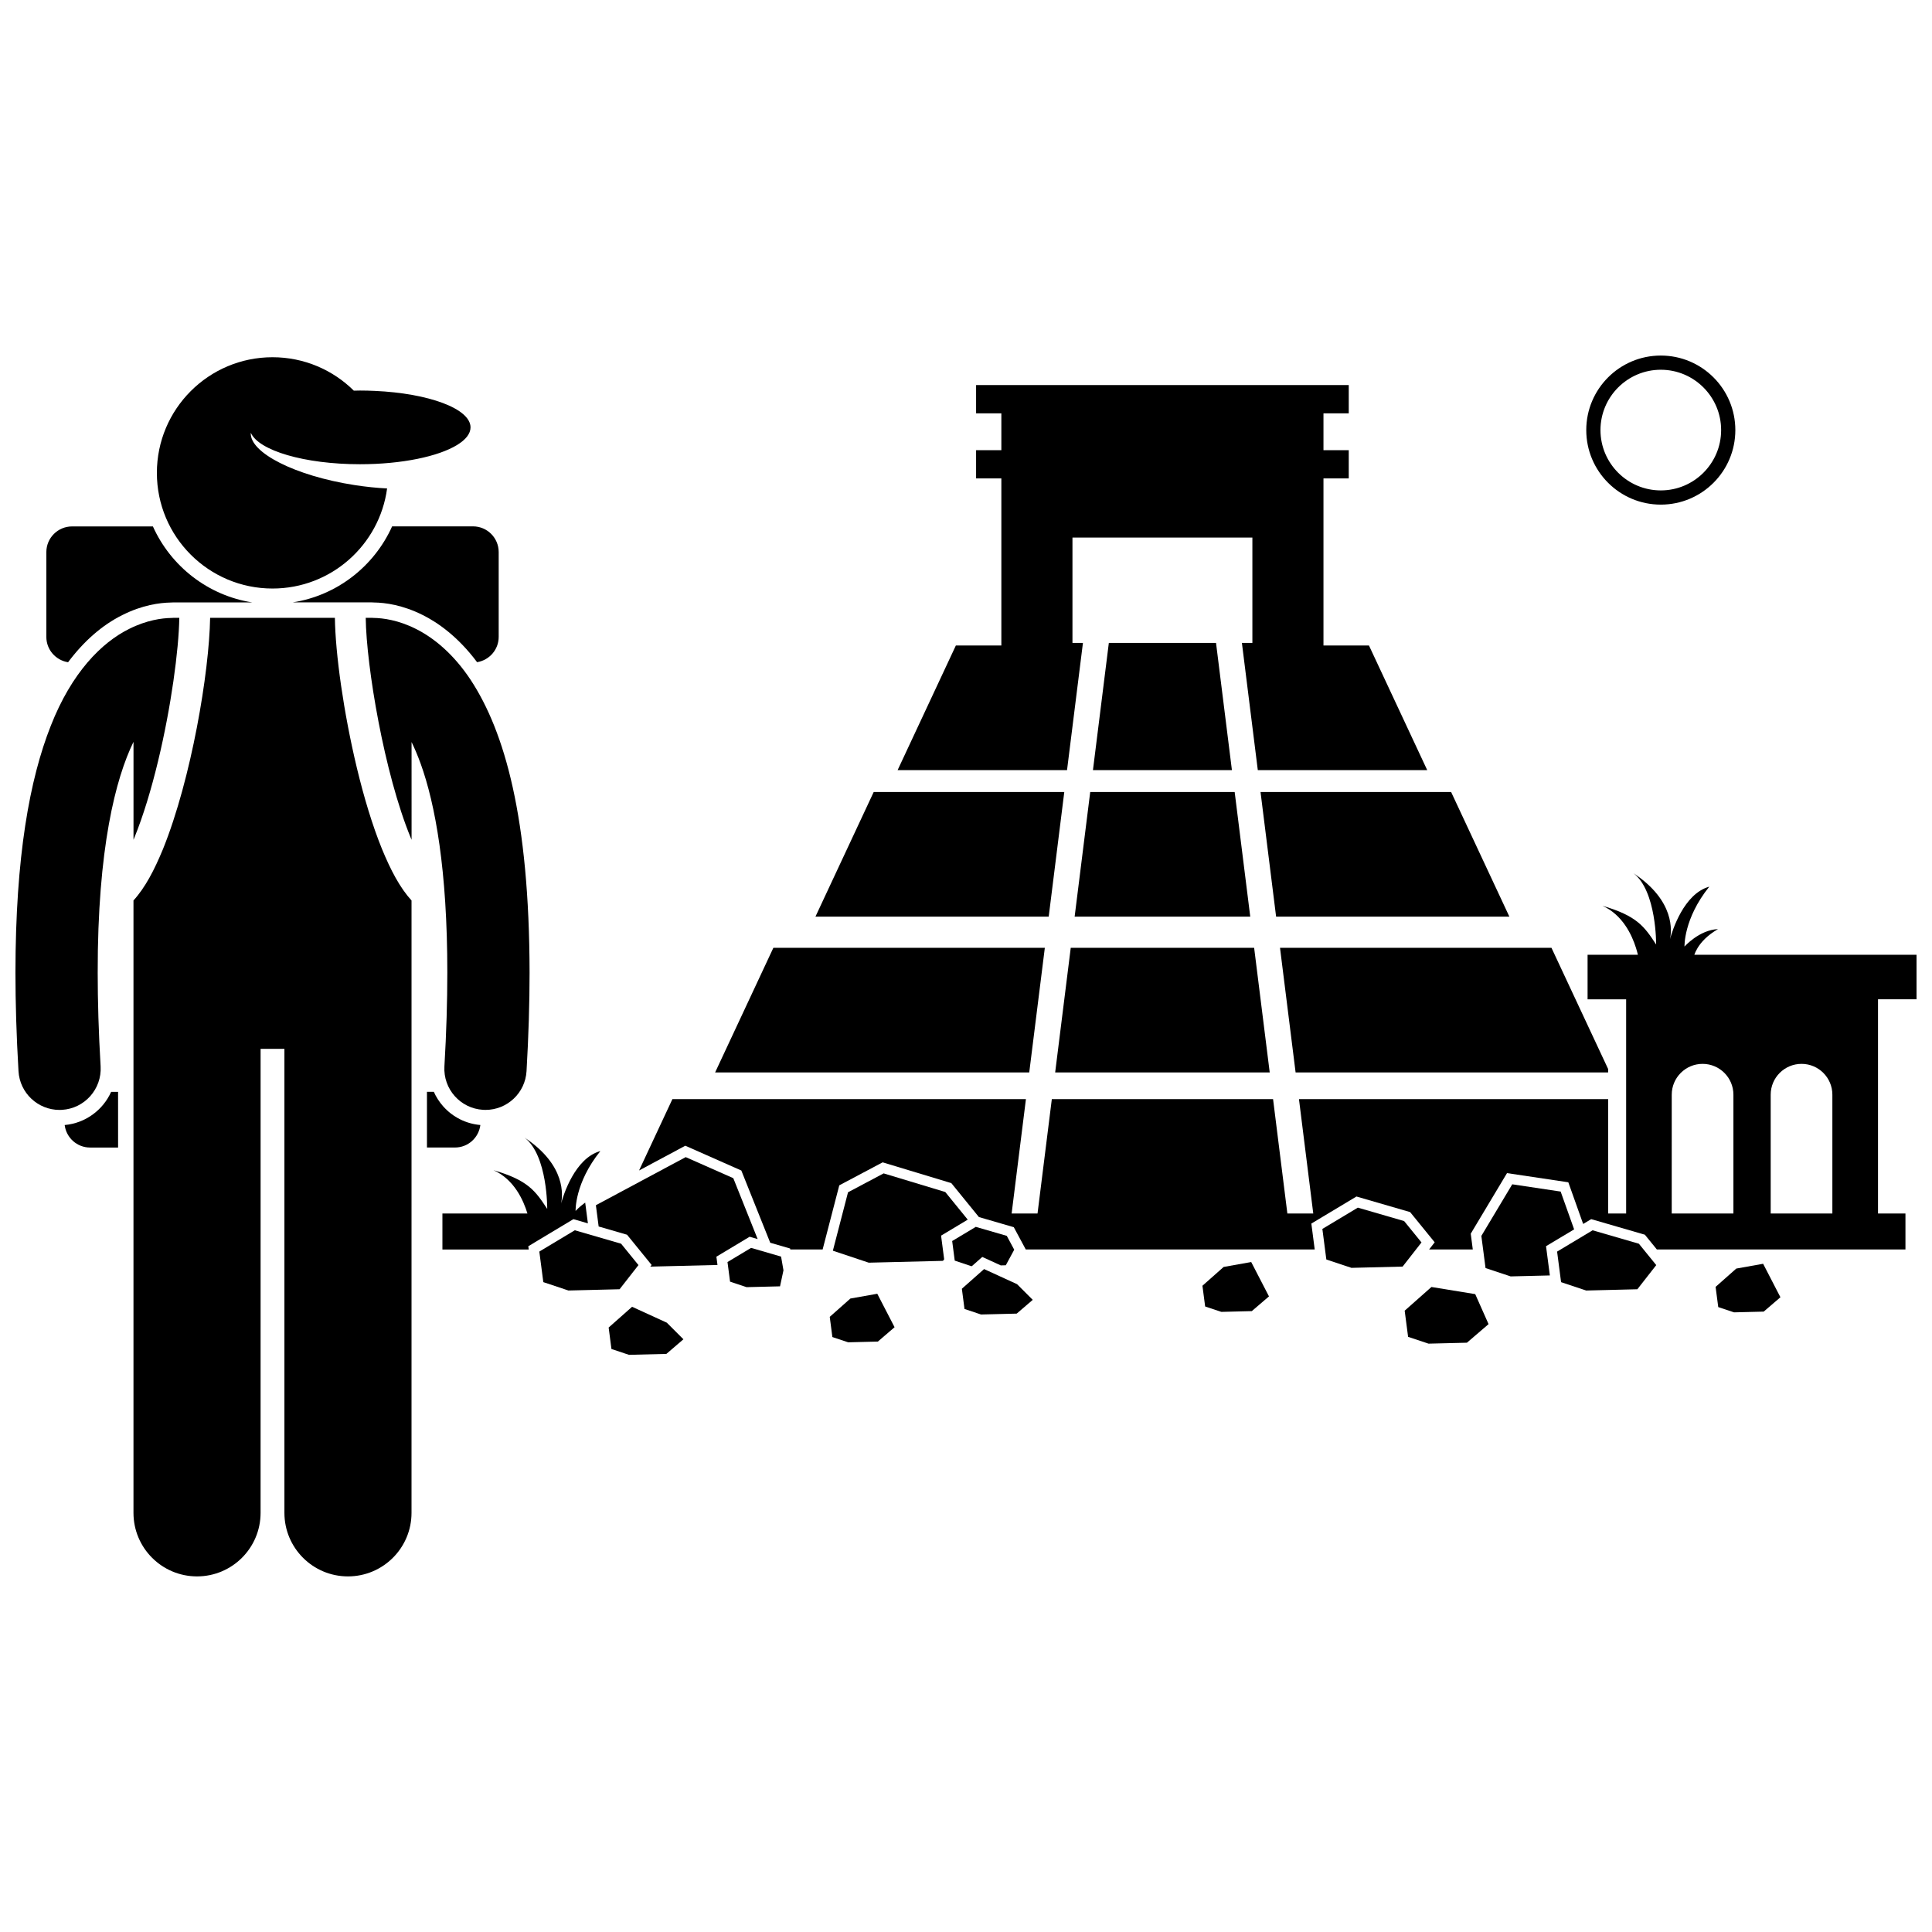
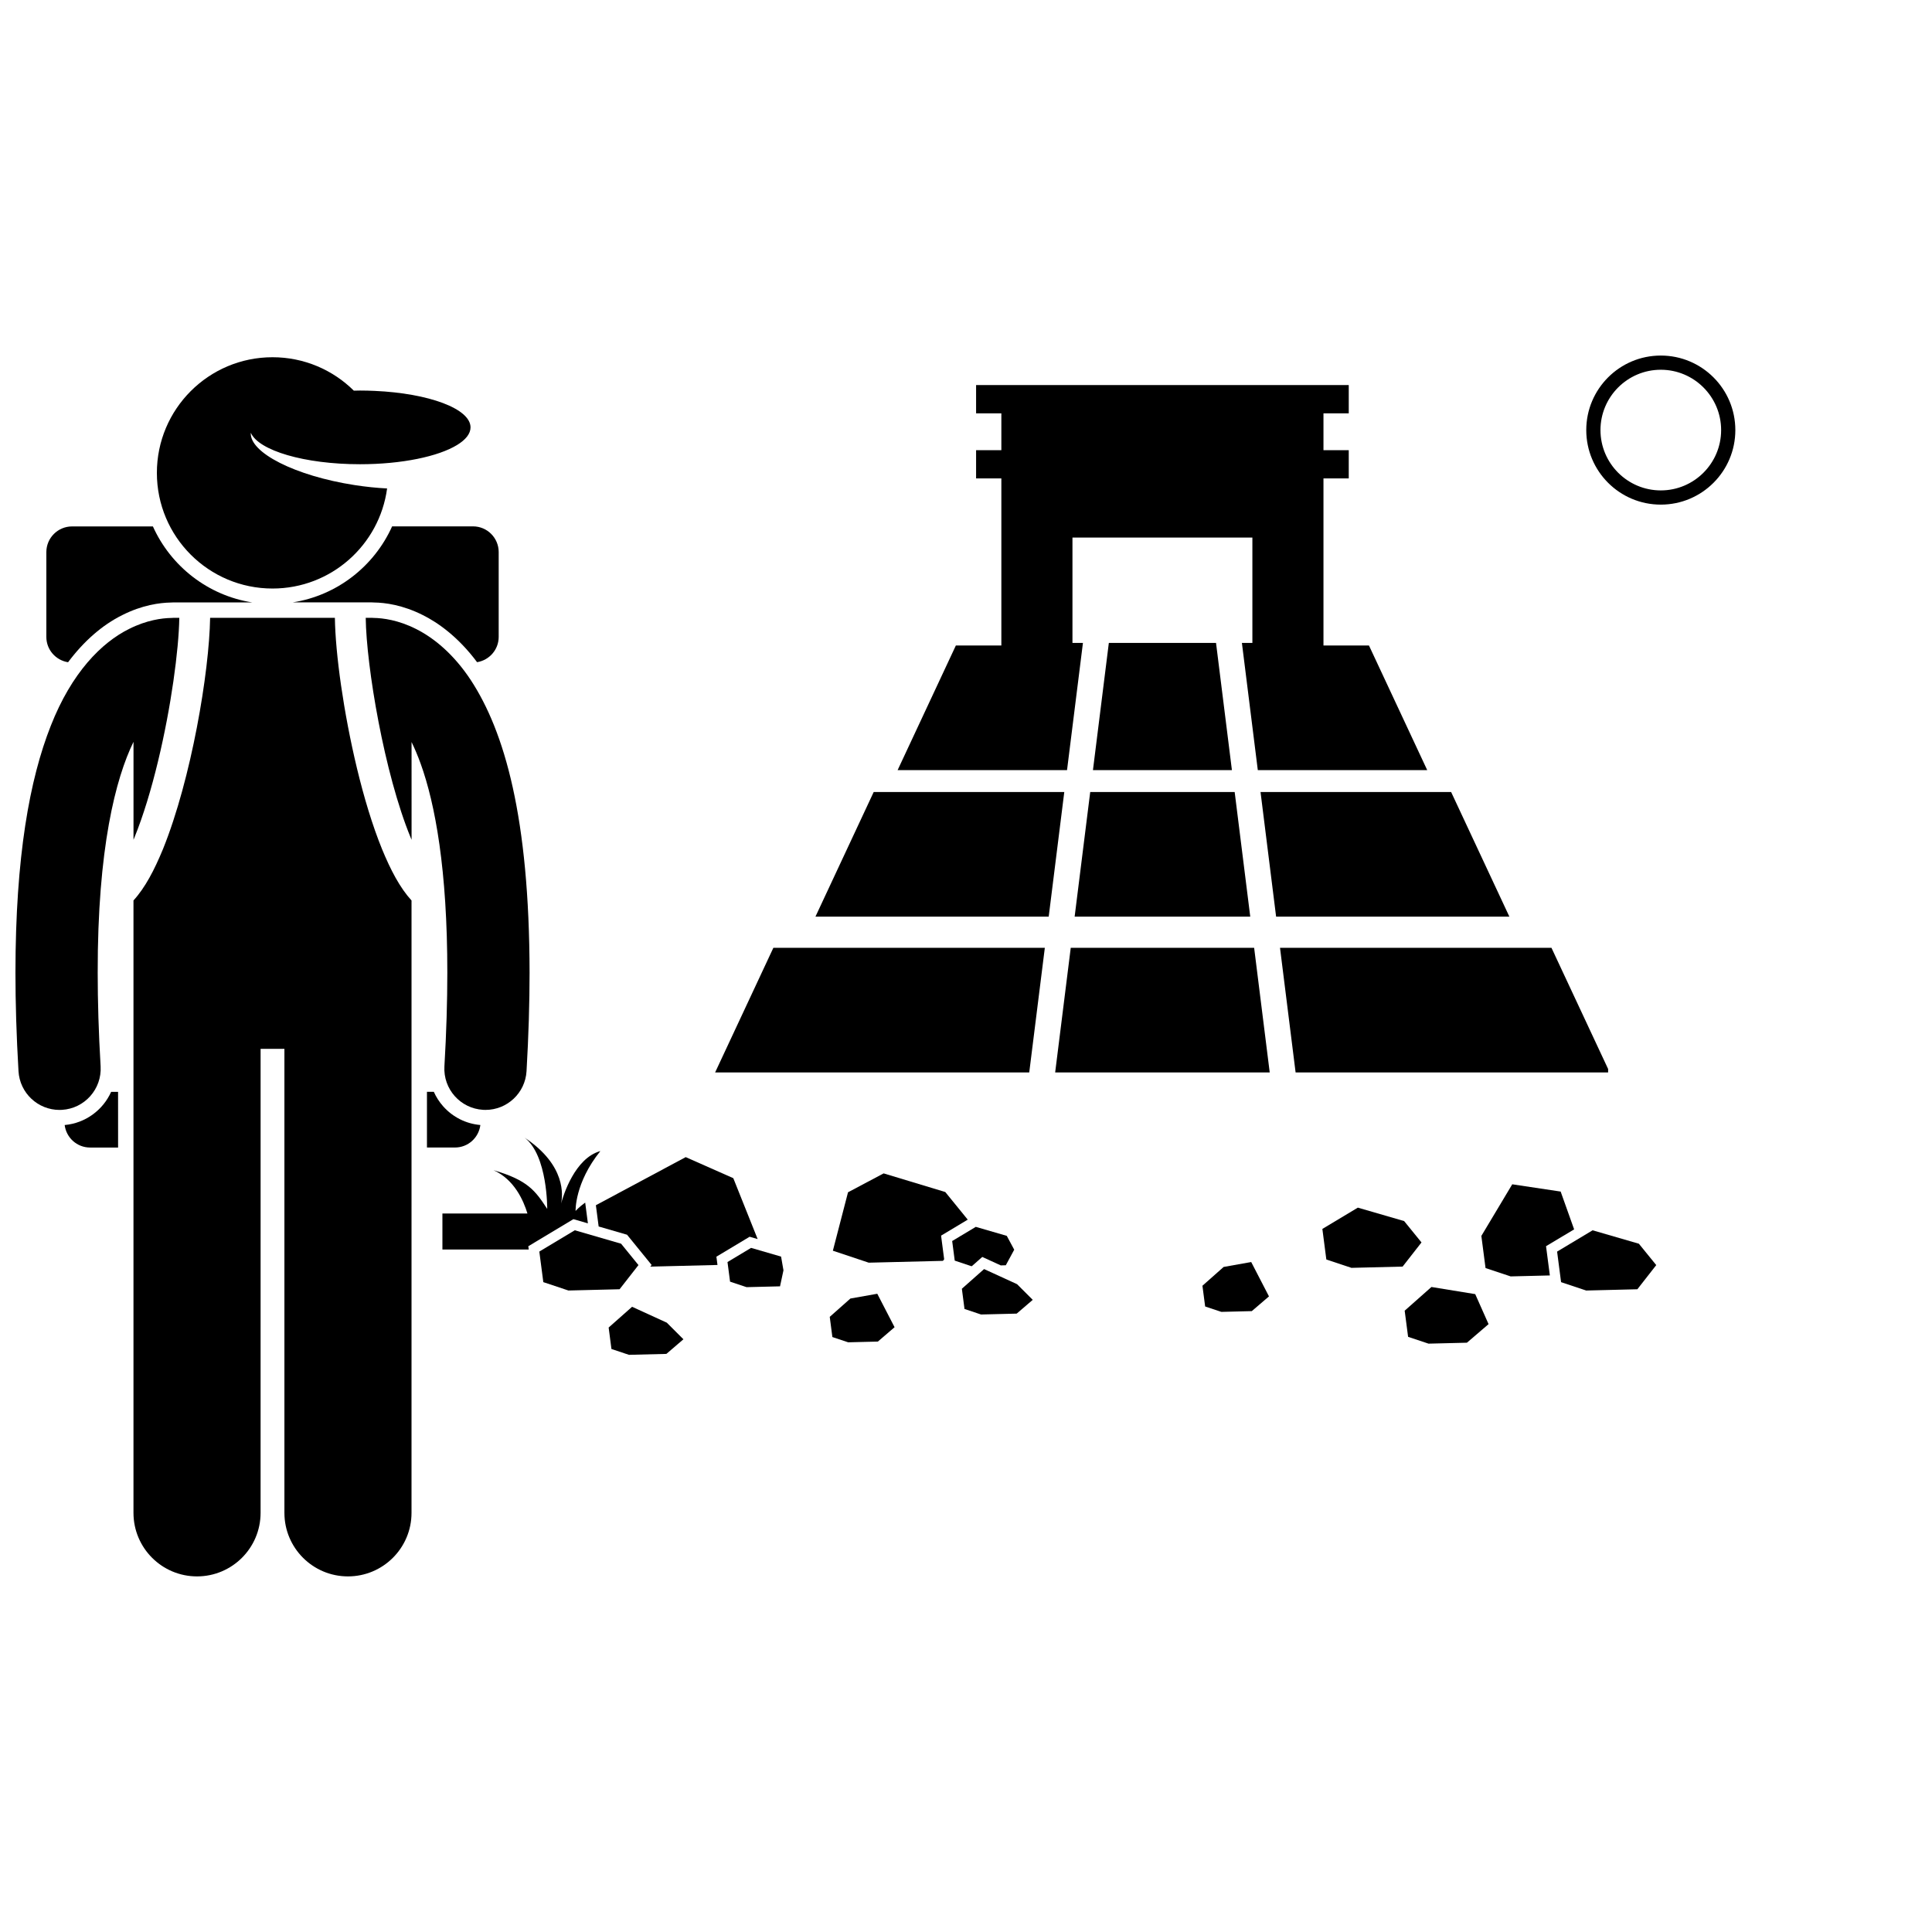
<svg xmlns="http://www.w3.org/2000/svg" width="800px" height="800px" version="1.1" viewBox="144 144 512 512">
  <defs>
    <clipPath id="b">
      <path d="m313 375h338.9v101h-338.9z" />
    </clipPath>
    <clipPath id="a">
      <path d="m148.09 307h43.906v132h-43.906z" />
    </clipPath>
  </defs>
  <path d="m476.36 395.18h-48.602l-4.129 33.031h56.859z" />
  <path d="m570.17 428.21v-0.914l-15.016-32.117h-71.938l4.133 33.031z" />
  <path d="m348.95 395.18-15.438 33.031h83.246l4.133-33.031z" />
  <path d="m375.54 353.89-15.438 33.031h61.816l4.129-33.031z" />
  <path d="m544 386.92-15.438-33.031h-50.508l4.129 33.031z" />
-   <path d="m471.2 353.89h-38.281l-4.129 33.031h46.539z" />
+   <path d="m471.2 353.89h-38.281l-4.129 33.031h46.539" />
  <path d="m466.26 314.38h-28.406l-4.211 33.711h36.828z" />
  <path d="m430.99 314.38h-2.777v-27.926h47.68v27.926h-2.777l4.215 33.711h44.895l-15.438-33.031h-12.055v-44.27h6.699v-7.492h-6.699v-9.762h6.699v-7.492h-98.758v7.492h6.695v9.762h-6.695v7.492h6.695v44.27h-12.055l-15.438 33.031h44.898z" />
  <g clip-path="url(#b)">
-     <path d="m593.01 397.03c0.191-0.543 0.473-1.156 0.875-1.816 0.945-1.555 2.566-3.344 5.398-4.992-4.977 0.219-8.871 4.629-8.871 4.629s-0.285-7.375 6.566-15.875c-6.758 1.871-9.801 11.672-10.418 13.922 0.449-2.016 1.418-10.141-9.652-17.469 6.121 4.711 5.984 18.875 5.984 18.875-3.164-4.844-5.148-7.609-14.219-10.258 5.301 2.379 7.781 7.664 8.883 11.168 0.215 0.688 0.379 1.301 0.5 1.816h-13.332v11.805h10.219v56.758h-4.766v-30.309h-81.938l3.789 30.309h-6.863l-3.789-30.309h-58.633l-3.789 30.309h-6.863l3.789-30.309h-93.688l-8.836 18.906 12.258-6.562 14.844 6.57 7.66 19.141 5.273 1.531 0.047 0.258h8.566l4.262-16.418 0.148-0.582 11.496-6.094 18.195 5.504 7.316 8.996 9.242 2.684 3.18 5.91h76.57l-0.777-5.981-0.117-0.887 11.953-7.172 14.223 4.129 6.512 8.008-1.484 1.902h11.582l-0.484-3.711-0.062-0.473 9.613-16.055 16.246 2.43 3.934 11.043 2.129-1.277 14.223 4.125 3.176 3.91h65.883v-9.535h-7.273v-56.758h10.219v-11.805h-58.898zm-5.981 37.078c0-4.516 3.66-8.172 8.172-8.172 4.516 0 8.172 3.66 8.172 8.172v31.484h-16.348zm26.223 31.484v-31.484c0-4.516 3.66-8.172 8.172-8.172 4.516 0 8.172 3.66 8.172 8.172v31.484z" />
-   </g>
+     </g>
  <path d="m295.96 467.09 3.84 1.113-0.703-5.387-0.016-0.113c-1.578 1.121-2.543 2.215-2.543 2.215s-0.285-7.375 6.566-15.875c-6.758 1.871-9.801 11.668-10.418 13.922 0.449-2.016 1.418-10.141-9.652-17.465 6.121 4.711 5.984 18.875 5.984 18.875-3.164-4.844-5.148-7.613-14.219-10.258 5.465 2.449 7.926 7.984 8.977 11.477h-22.531v9.535h22.875l-0.113-0.863z" />
  <path d="m175.29 433.35h-1.836c-2.152 4.797-6.766 8.293-12.316 8.797 0.422 3.356 3.258 5.961 6.727 5.961h7.43z" />
  <path d="m271.3 442.14c-3.797-0.332-7.289-2.07-9.848-4.945-1.039-1.168-1.867-2.469-2.484-3.852h-1.82v14.758h7.43c3.469 0.004 6.301-2.606 6.723-5.961z" />
  <path d="m242.54 303.64c0.203 0 0.402 0.012 0.602 0.027 2.898 0.035 7.574 0.648 12.918 3.34 3.812 1.902 9.242 5.594 14.371 12.477 3.242-0.523 5.727-3.312 5.727-6.703v-22.477c0-3.762-3.047-6.812-6.812-6.812h-21.43c-4.738 10.543-14.57 18.316-26.352 20.145z" />
  <path d="m162.04 319.5c4.176-5.586 9.051-9.859 14.363-12.492 5.269-2.66 9.895-3.281 12.863-3.332 0.27-0.016 0.453-0.027 0.641-0.027h20.965c-11.777-1.828-21.613-9.602-26.352-20.145l-21.426 0.004c-3.758 0-6.812 3.047-6.812 6.812v22.477c0 3.398 2.5 6.191 5.758 6.703z" />
  <path d="m253.06 382.64c-3.109-3.414-5.539-8.09-7.812-13.598-2.586-6.348-4.809-13.805-6.656-21.461-3.566-14.871-5.707-30.332-5.844-39.855h-33.062c-0.238 14.402-4.961 42.664-12.504 61.316-2.273 5.504-4.699 10.18-7.809 13.59v162.29c0 9.305 7.543 16.84 16.84 16.84 9.301 0 16.844-7.539 16.844-16.84l0.004-122.97h6.312v122.97c0 9.305 7.543 16.84 16.84 16.84 9.301 0 16.844-7.539 16.844-16.84z" />
  <g clip-path="url(#a)">
    <path d="m179.38 366.54c0.082-0.191 0.16-0.375 0.238-0.57 2.363-5.789 4.504-12.918 6.277-20.289 3.434-14.207 5.496-29.457 5.621-37.945h-1.609c-0.176 0-0.348 0.02-0.516 0.027-2.461 0.035-6.539 0.57-11.176 2.906-7.328 3.633-15.223 11.582-20.754 25.664-5.594 14.141-9.352 34.586-9.367 65.449 0 7.981 0.258 16.652 0.809 26.098 0.34 5.793 5.141 10.262 10.871 10.262 0.215 0 0.434-0.004 0.648-0.02 6.004-0.355 10.59-5.512 10.242-11.52-0.535-9.059-0.773-17.309-0.773-24.82-0.047-32.988 4.762-51.516 9.488-61.188z" />
  </g>
  <path d="m242.54 307.73h-1.621c0.172 12.922 4.922 41.254 11.906 58.234 0.082 0.199 0.164 0.383 0.246 0.582l-0.004-25.902c0.805 1.656 1.621 3.559 2.422 5.773 3.84 10.645 7.07 28.105 7.055 55.359 0 7.512-0.238 15.766-0.77 24.824-0.352 6.012 4.234 11.164 10.246 11.516 0.215 0.012 0.43 0.02 0.645 0.02 5.727 0 10.531-4.469 10.871-10.262 0.547-9.445 0.805-18.117 0.805-26.094-0.055-41.113-6.621-63.871-15.578-77.551-4.477-6.793-9.707-11.148-14.547-13.562-4.66-2.352-8.75-2.875-11.203-2.91-0.156-0.012-0.312-0.027-0.473-0.027z" />
  <path d="m237.77 247.53c-5.535-5.477-13.145-8.859-21.547-8.859-16.926 0-30.648 13.723-30.648 30.648 0 16.93 13.723 30.648 30.648 30.648 15.527 0 28.348-11.547 30.363-26.52-2.762-0.141-5.68-0.438-8.676-0.906-15.695-2.441-27.793-8.59-27.445-13.855 2.074 4.715 14.223 8.34 28.941 8.34 11.105 0 20.77-2.062 25.734-5.102 2.266-1.387 3.555-2.977 3.555-4.664 0-4.949-11.066-9.031-25.398-9.668-1.273-0.059-2.566-0.094-3.887-0.094-0.555 0.004-1.094 0.023-1.641 0.031z" />
  <path d="m584.13 277.73c10.91 0 19.754-8.844 19.754-19.754-0.004-10.906-8.844-19.75-19.754-19.75-10.91 0-19.754 8.844-19.754 19.754 0 10.906 8.844 19.75 19.754 19.75zm0-35.742c8.816 0 15.988 7.176 15.988 15.992s-7.172 15.984-15.988 15.984c-8.816 0-15.988-7.172-15.988-15.984 0-8.816 7.172-15.992 15.988-15.992z" />
  <path d="m334.14 479.23-0.172-1.312-0.117-0.887 8.805-5.281 2.129 0.617-6.453-16.137-12.613-5.582-23.805 12.75 0.734 5.633 7.523 2.184 6.516 8.012-0.348 0.441z" />
  <path d="m393.89 478.14 0.324-0.414-0.703-5.383-0.113-0.887 7.062-4.238-5.953-7.32-16.332-4.938-9.441 5.008-4.016 15.484 9.508 3.172z" />
  <path d="m313.2 479.26-4.602-5.664-12.266-3.559-9.406 5.644 1.059 8.098 6.652 2.219 13.559-0.336z" />
  <path d="m520.71 473.26-4.602-5.664-12.266-3.559-9.402 5.644 1.051 8.094 6.66 2.219 13.555-0.336z" />
  <path d="m544.34 482.26 10.387-0.254-0.895-6.856-0.117-0.891 7.445-4.465-3.57-10.016-12.828-1.926-8.188 13.68 1.109 8.512z" />
  <path d="m402.59 469.13-6.254 3.754 0.68 5.195 4.379 1.461 0.168-0.004 2.75-2.434 4.894 2.242 1.34-0.035 2.231-4.125-1.973-3.668z" />
  <path d="m343.04 474.7-6.246 3.754 0.68 5.195 4.375 1.461 8.867-0.219 0.91-4.246-0.633-3.633z" />
  <path d="m306.04 501.5 4.637 1.543 9.922-0.246 4.516-3.875-4.402-4.398-9.203-4.211-6.211 5.5z" />
  <path d="m413.53 484.32-8.738-4.004-5.887 5.215 0.699 5.363 4.383 1.461 9.449-0.234 4.25-3.648z" />
  <path d="m376.64 499.53 4.43-3.805-4.582-8.867-7.121 1.266-5.477 4.856 0.699 5.352 4.188 1.395z" />
-   <path d="m611.4 491.59 4.43-3.805-4.582-8.871-7.117 1.27-5.481 4.852 0.703 5.352 4.184 1.398z" />
  <path d="m475.74 491.46 4.551-3.902-4.707-9.105-7.305 1.301-5.621 4.981 0.719 5.496 4.293 1.43z" />
  <path d="m532.75 499.83 5.734-4.922-3.535-7.953-11.605-1.891-7.09 6.281 0.906 6.93 5.414 1.805z" />
  <path d="m578.32 473.6-12.266-3.559-9.406 5.644 1.055 8.098 6.656 2.219 13.559-0.336 5.004-6.402z" />
</svg>